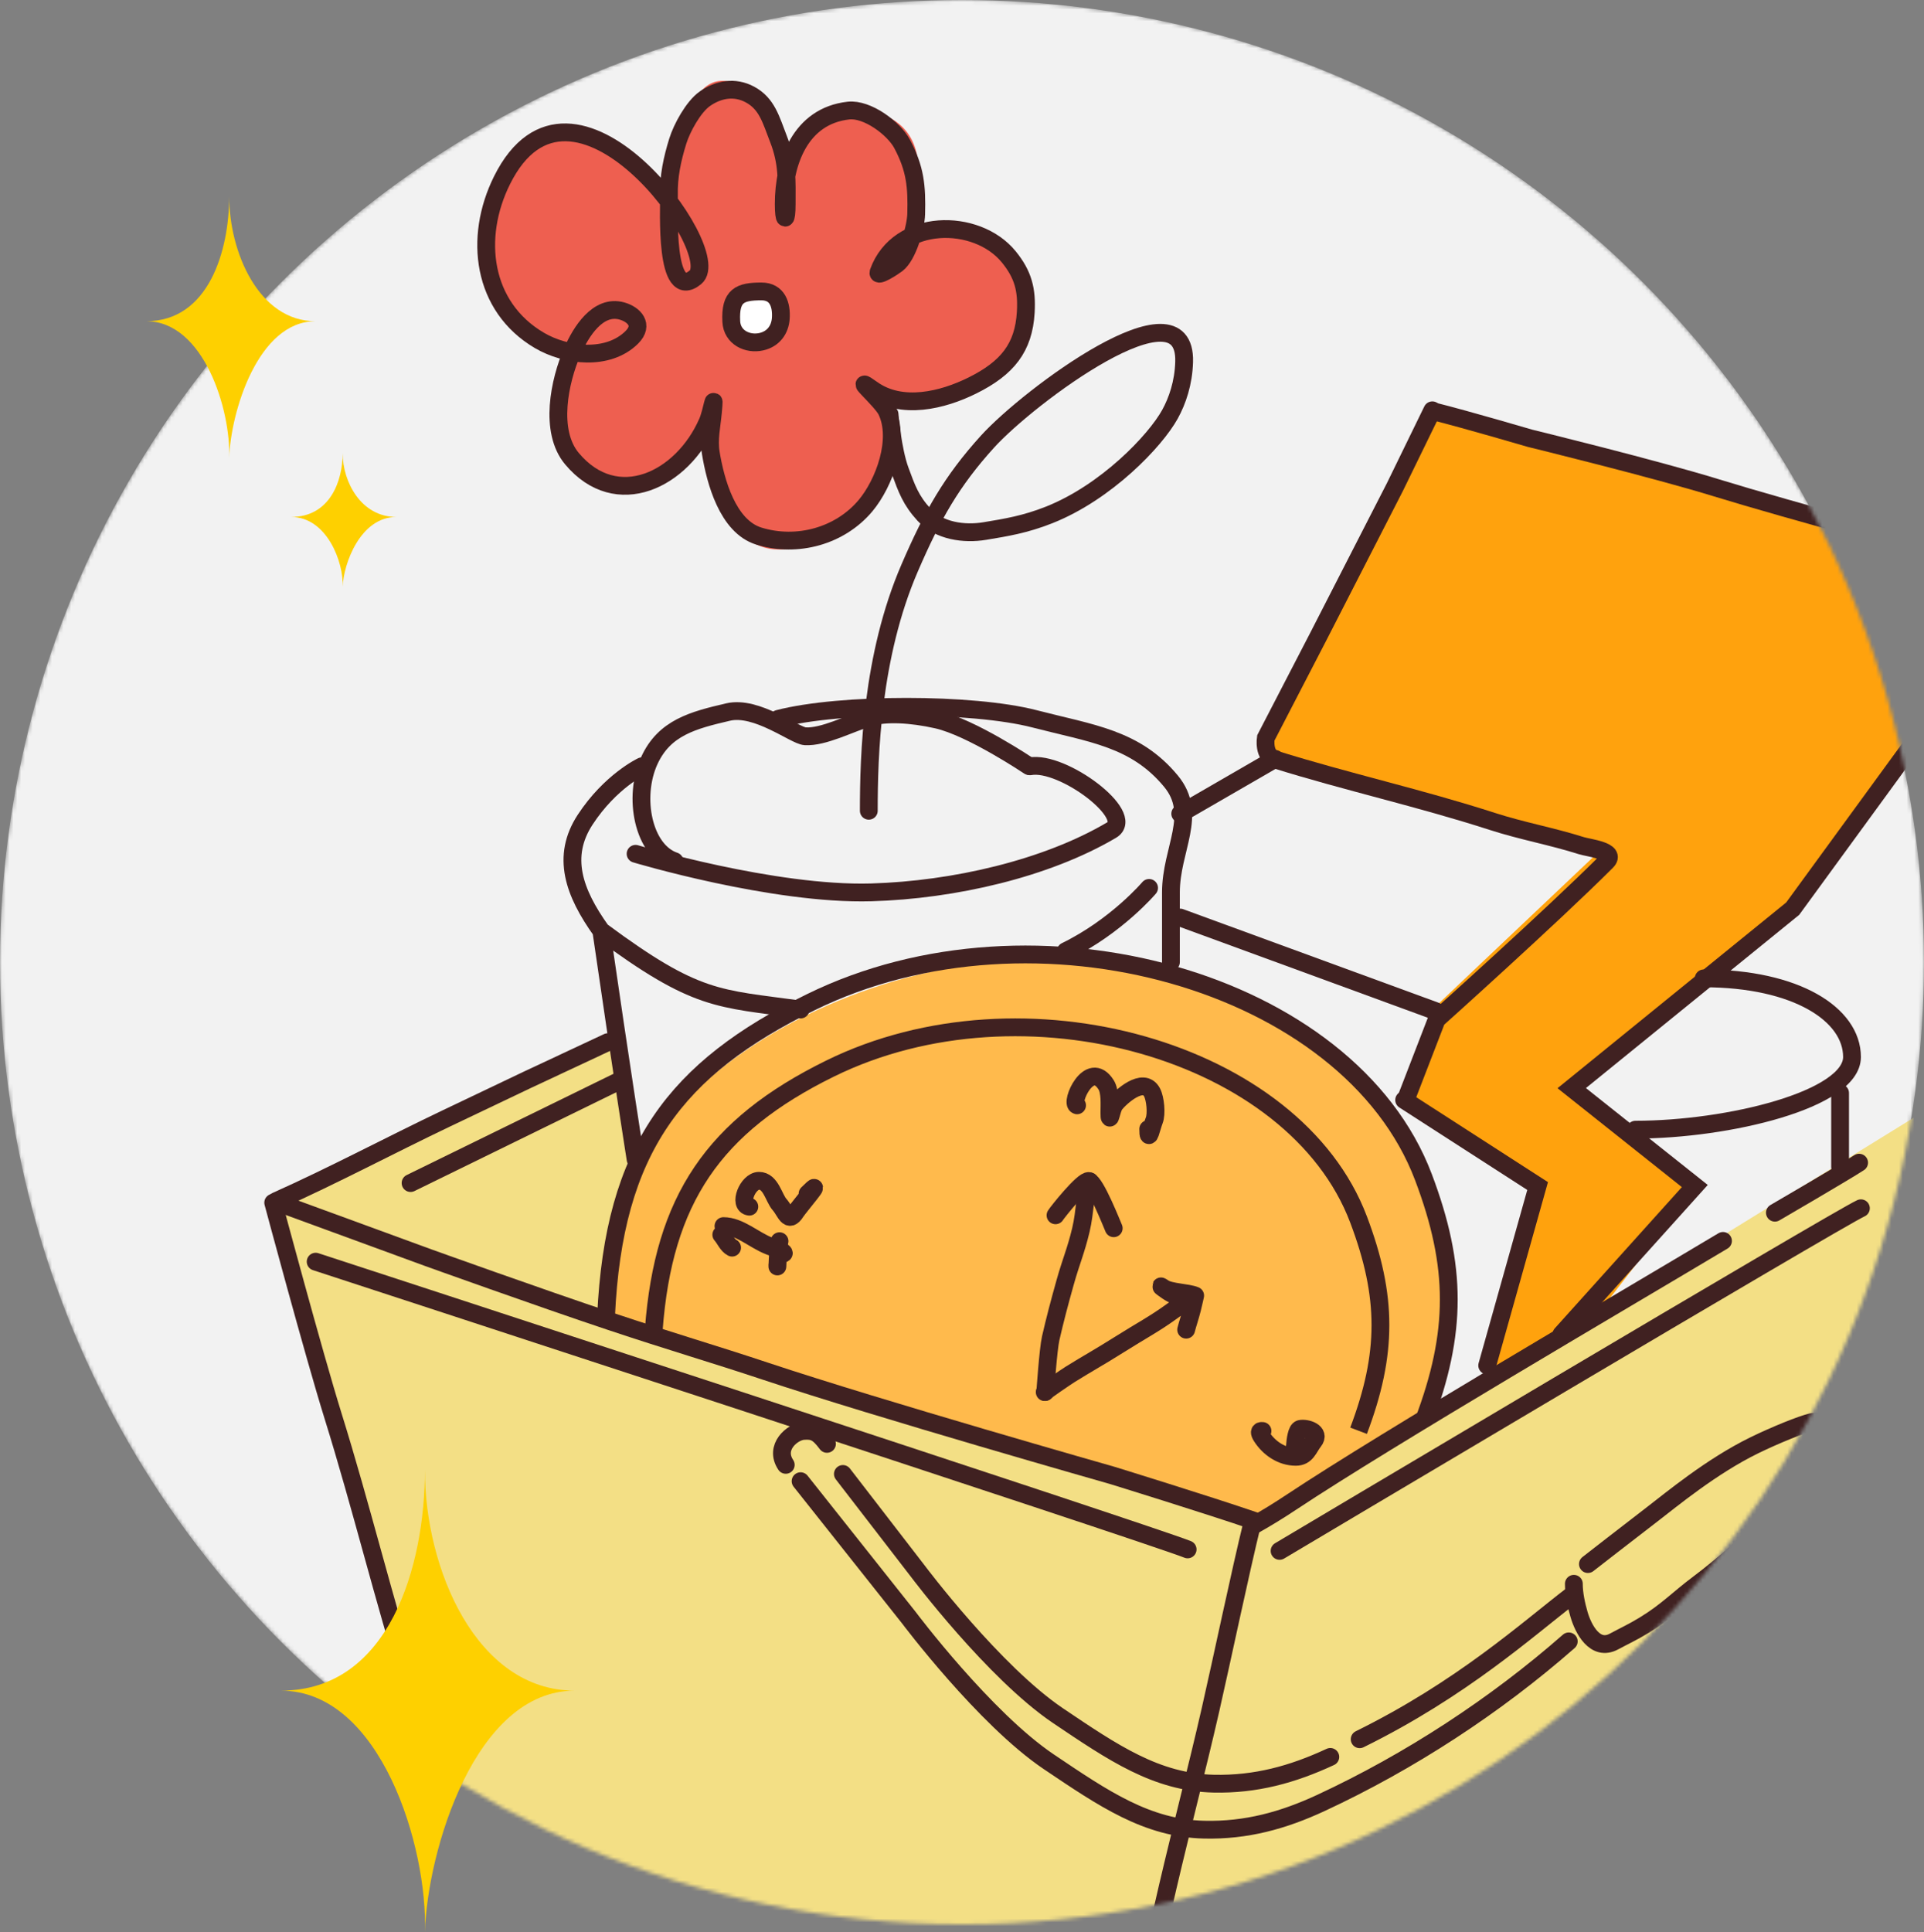
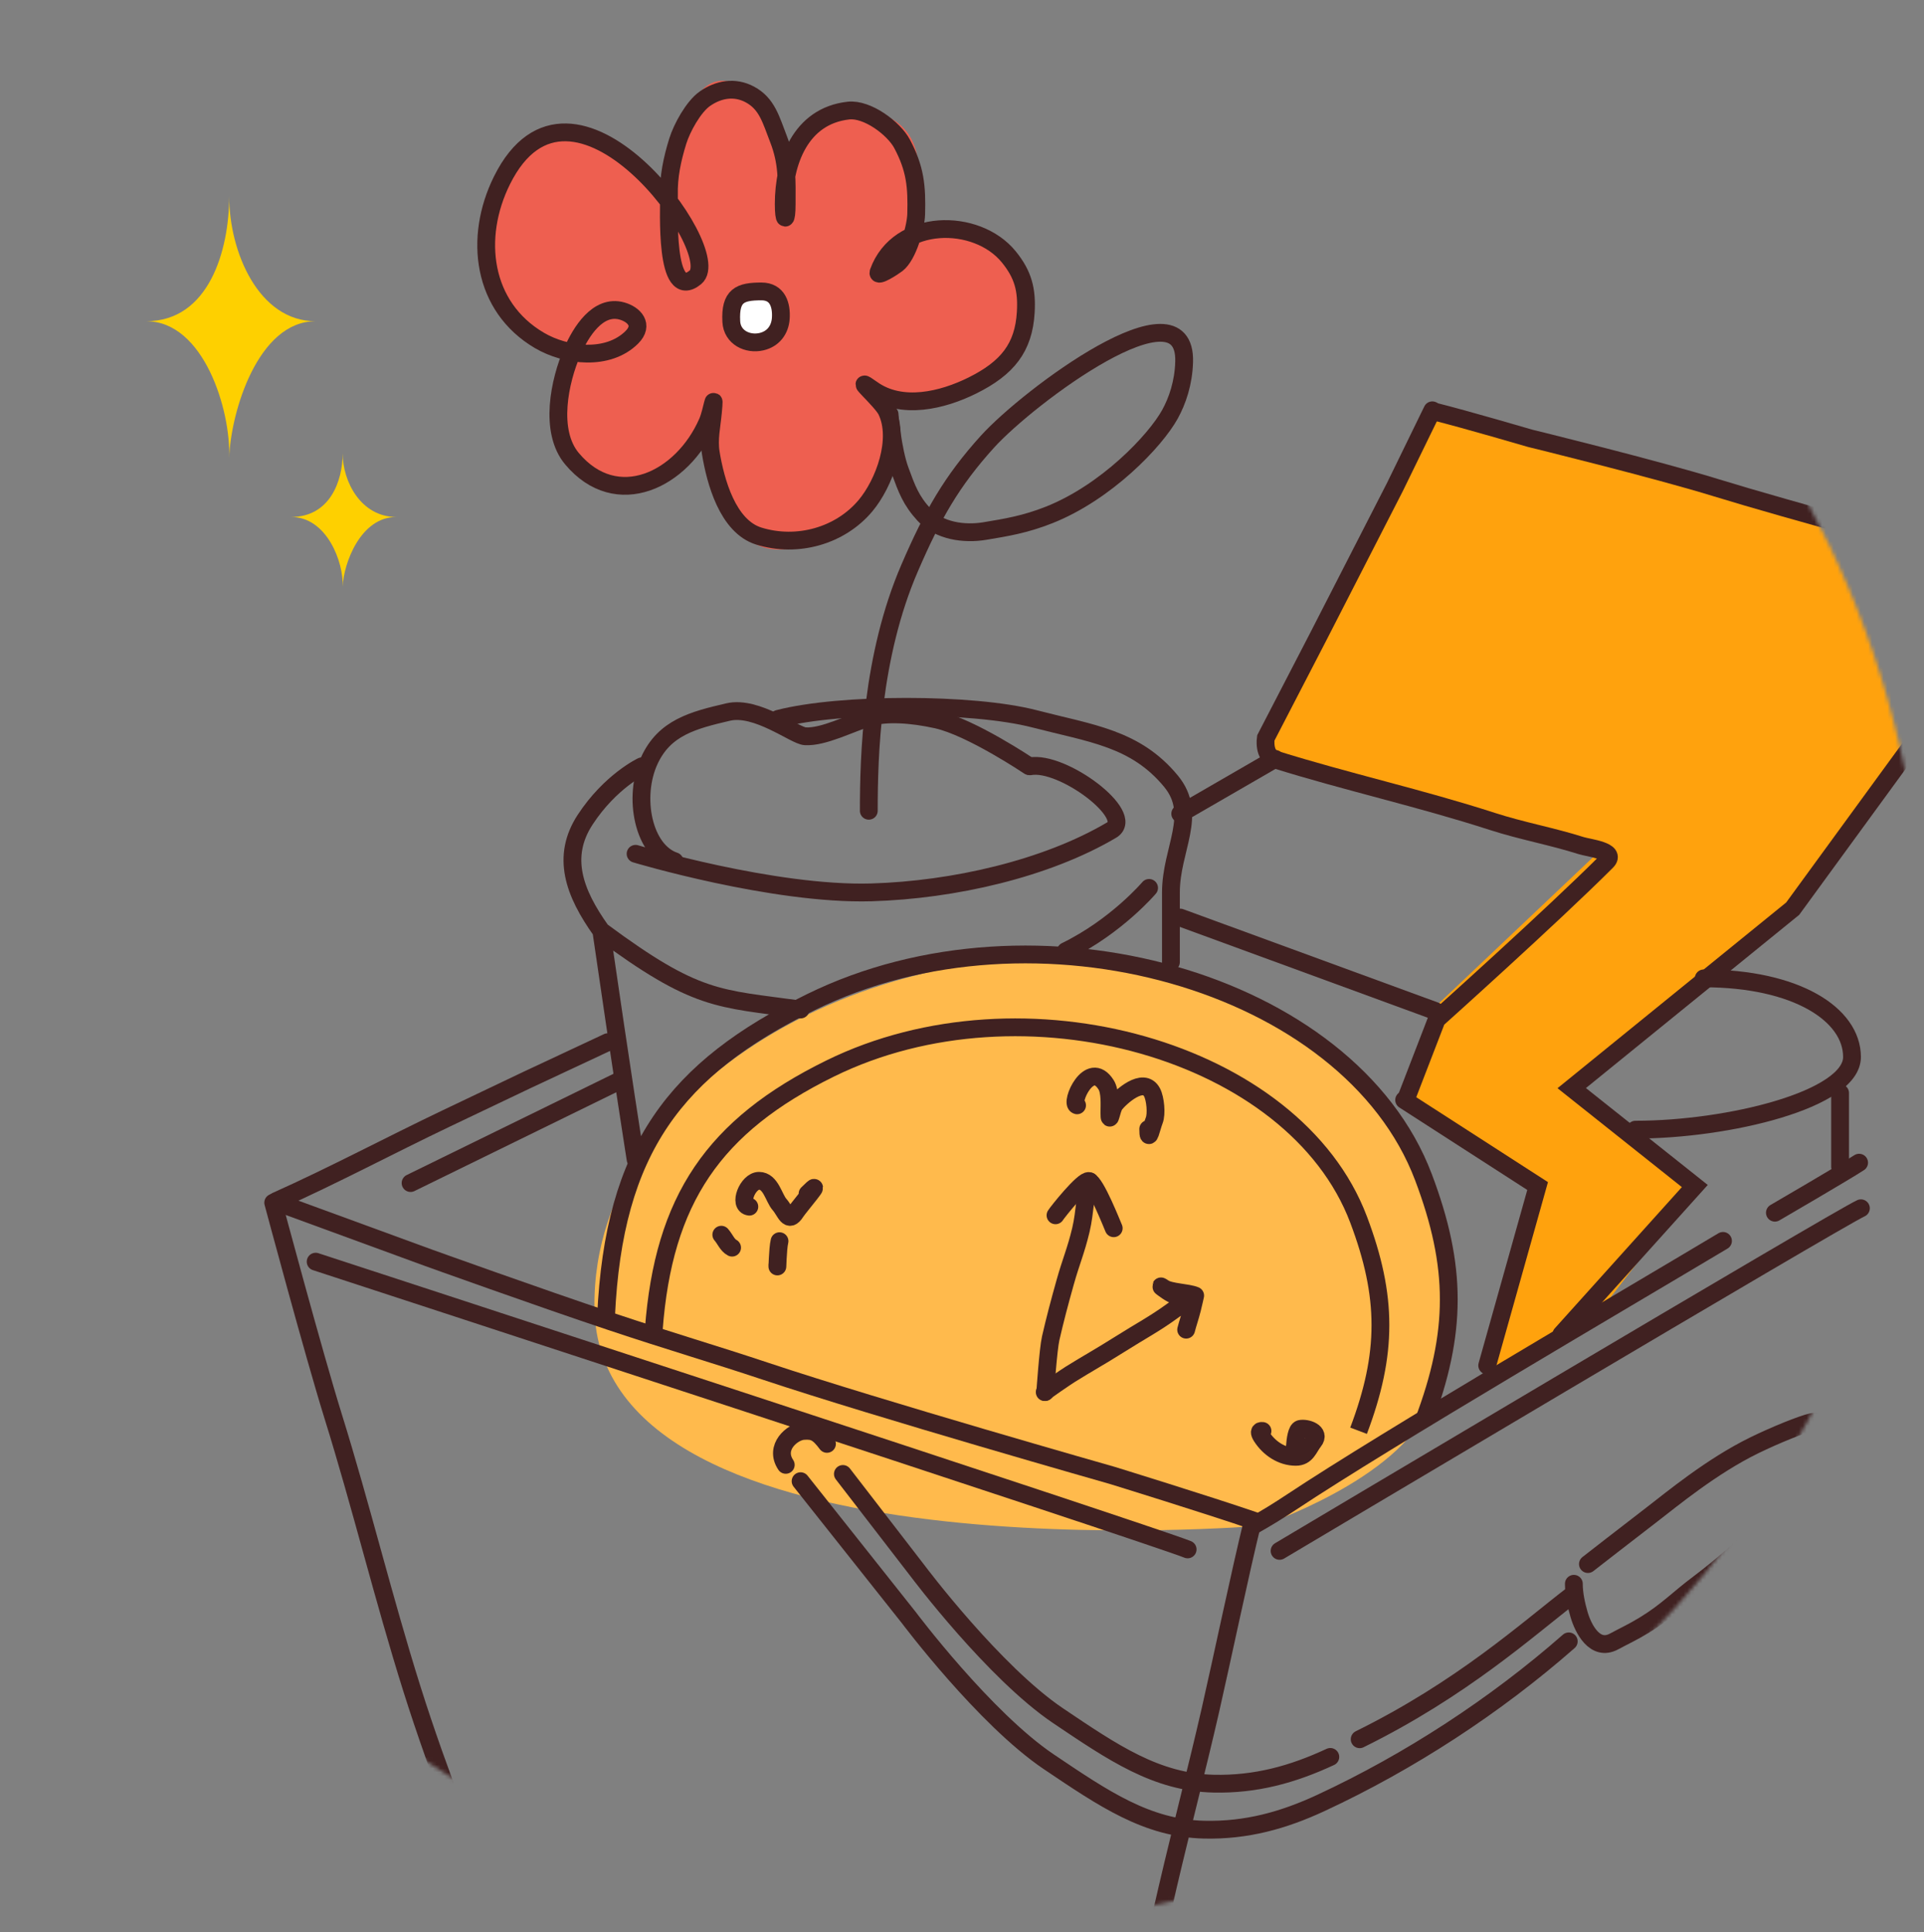
<svg xmlns="http://www.w3.org/2000/svg" width="500" height="502" viewBox="0 0 500 502" fill="none">
  <rect x="0" y="0" width="500" height="502" fill="#808080" stroke="none" />
  <mask id="mask0_106_1249" style="mask-type:alpha" maskUnits="userSpaceOnUse" x="0" y="0" width="500" height="500">
    <ellipse cx="250" cy="250" rx="250" ry="250" fill="#FED000" />
  </mask>
  <g mask="url(#mask0_106_1249)">
-     <ellipse cx="250" cy="250" rx="250" ry="250" fill="#F2F2F2" />
    <path d="M299.774 252.288C238.56 237.263 153.726 276.745 154.483 339.771C155.338 411.015 327.907 396.423 327.907 396.423C327.907 396.423 363.527 384.571 371.456 365.207C391.496 316.263 353.602 265.501 299.774 252.288Z" fill="#FFBA4C" />
    <path d="M326.751 193.71L372.227 106.612L526.382 150.161L466.261 236.102L408.068 282.349L440.055 309.326L416.161 340.157L386.871 359.041L398.433 309.326L365.675 286.203L372.227 262.309L416.161 220.687L326.751 193.71Z" fill="#FFA20D" />
-     <path d="M71 312.5L160.264 270.402L164.118 296.993L159.878 317.997C158.223 326.199 157 342 157 342L327 395.5L499.79 288.9L480.135 409.526L295.349 553.042C291.125 556.323 285.552 557.305 280.46 555.666L130.589 507.415L71 312.5Z" fill="#F3DF85" />
    <path d="M165.172 301.233C165.172 301.233 161.548 278.31 156.263 241.888M202.272 186.778C218.329 182.612 252.783 182.612 268.841 186.778C283.574 190.6 295.047 191.788 304.296 202.964C311.493 211.66 304.296 220.581 304.296 231.868C304.296 250.982 304.296 249.976 304.296 249.976M165.172 221.848C165.172 221.848 201.022 232.61 226.448 231.868C247.87 231.243 271.924 225.702 288.881 215.682C295.263 211.911 276.163 197.569 267.685 199.11M156.263 241.888C149.088 231.868 145.826 222.53 152.068 212.984C158.621 202.964 166.816 199.11 166.816 199.11M156.263 241.888C181.056 260.26 186.515 259.343 208.052 262.309" stroke="#402121" stroke-width="4.625" stroke-linecap="round" />
    <path d="M72.01 312.409L111.282 326.786C111.282 326.786 140.11 337.147 158.725 343.367C174.348 348.588 185.543 351.826 198.882 356.272C228.661 366.198 288.986 383.344 288.986 383.344C288.986 383.344 313.712 390.974 325.871 395.142" stroke="#402121" stroke-width="4.625" stroke-linecap="round" />
    <path d="M325.5 396.5C329.173 394.434 332.132 392.62 335.64 390.292C360.862 373.552 421.794 337.96 447.763 322.429M461.251 315.107C461.251 315.107 479.185 304.673 483.138 302.105" stroke="#402121" stroke-width="4.625" stroke-linecap="round" />
    <path d="M71 312.5C71 312.5 81.49 351.664 86.579 368.003C93.888 391.466 99.657 415.385 107.041 438.818C114.127 461.305 122.982 483.169 131.654 505.077" stroke="#402121" stroke-width="4.625" stroke-linecap="round" />
    <path d="M325.5 395.5C322.338 408.339 317.515 431.412 314.569 444.3C307.546 475.026 298.534 505.384 294.897 536.751" stroke="#402121" stroke-width="4.625" stroke-linecap="round" />
    <path d="M299.364 548.933C298.702 549.007 298.259 549.972 299.138 549.159C301.586 546.894 304.386 544.985 307.034 542.977C321.353 532.123 335.456 520.996 349.627 509.95C387.392 480.511 425.464 451.433 463.419 422.237" stroke="#402121" stroke-width="4.625" stroke-linecap="round" />
    <path d="M71.78 312.077C86.743 305.377 101.247 297.637 116.042 290.577C140.386 278.962 133.515 282.206 157.952 270.787" stroke="#402121" stroke-width="4.625" stroke-linecap="round" />
    <path d="M82.03 327.824C82.03 327.824 299.091 398.704 308.638 402.589" stroke="#402121" stroke-width="4.625" stroke-linecap="round" />
    <path d="M208.052 384.862L236.185 420.317C236.185 420.317 255.874 446.542 272.586 457.791C286.859 467.399 298.088 475.076 312.968 475.41C323.863 475.655 333.447 473.035 343.288 468.462C366.313 457.762 388.601 443.233 407.682 426.484M219.044 382.984L238.615 408.363C238.615 408.363 258.304 434.587 275.015 445.836C289.289 455.444 300.518 463.121 315.398 463.456C326.292 463.7 335.877 461.08 345.718 456.507M353.343 451.919C379.935 438.816 396.892 423.401 408.453 414.537" stroke="#402121" stroke-width="4.625" stroke-linecap="round" />
    <path d="M409.005 411.521C409.005 414.111 409.63 416.992 410.336 419.439C411.441 423.269 414.504 429.174 419.428 426.523C422.109 425.079 424.34 424.074 427.337 422.244C433.291 418.61 435.992 415.55 441.536 411.408C454.599 401.65 472.427 383.32 472.427 383.32" stroke="#402121" stroke-width="4.625" stroke-linecap="round" />
    <path d="M412.659 406.4C412.659 406.4 423.902 397.648 429.444 393.405C434.278 389.704 444.702 381.011 455.906 375.538C461.518 372.797 468.294 370.093 470.728 369.537C475.409 368.467 479.35 375.746 475.896 379.081" stroke="#402121" stroke-width="4.625" stroke-linecap="round" />
    <path d="M157.5 342C159.5 298.5 175.548 277.662 210.749 260.382C268.78 231.895 350.627 254.839 369.914 305.857C378.696 329.086 378.696 346.218 369.914 369.446" stroke="#402121" stroke-width="4.625" />
    <path d="M169.898 345.48C172.435 311.728 185.408 292.536 215.771 277.621C265.825 253.034 336.422 272.838 353.058 316.873C360.632 336.922 360.632 351.709 353.058 371.758" stroke="#402121" stroke-width="4.625" />
    <path d="M175.295 223.77C167.201 221.072 164.368 207.19 168.746 197.613C172.651 189.073 180.079 187.143 189.224 185.011C196.649 183.28 206.53 191.153 209.231 191.312C213.997 191.593 220.75 188.01 225.945 186.412C230.194 185.104 236.801 185.485 243.491 186.98C252.418 188.975 267.402 199.049 267.402 199.049" stroke="#402121" stroke-width="4.625" stroke-linecap="round" />
    <path d="M225.78 210.666C225.78 196.379 226.484 170.531 236.384 147.604C242.351 133.784 247.345 124.995 256.597 114.783C267.347 102.917 308.304 72.44 307.729 93.989C307.581 99.51 305.949 104.19 304.043 107.644C300.222 114.571 287.488 127.912 272.658 133.792C266.4 136.274 261.474 137.06 255.937 137.982C250.563 138.878 244.028 137.987 240.147 133.754C236.699 129.991 235.659 127.063 233.901 122.27C231.901 116.815 231.175 107.644 231.175 107.644" stroke="#402121" stroke-width="4.625" stroke-linecap="round" />
    <path d="M372.227 106.612L362.508 126.538L342.489 165.605L328.95 191.753C328.95 191.753 328.227 196.362 331.355 197.34C350.028 203.175 369.146 207.391 387.841 213.44C395.458 215.904 403.354 217.316 410.924 219.724C412.871 220.344 420.273 221.083 417.52 223.837C403.313 238.044 373.37 264.882 373.37 264.882L365.29 285.817" stroke="#402121" stroke-width="4.625" stroke-linecap="round" />
    <path d="M372.633 106.907C380.98 108.994 397.656 113.891 397.656 113.891C397.656 113.891 430.137 121.84 446.112 126.771C464.287 132.38 507.504 144.096 522.093 148.029C524.917 148.791 527.159 151.761 525.603 154.238V154.238L465.876 236.102L408.453 282.734L440.44 308.17L405.755 346.708M364.904 285.817L399.589 308.17L386.486 354.801" stroke="#402121" stroke-width="4.625" stroke-linecap="round" />
    <path d="M332.532 402.975C332.532 402.975 477.853 316.506 483.604 313.95" stroke="#402121" stroke-width="4.625" stroke-linecap="round" />
    <path d="M276.968 247.146C290.139 240.727 298.618 230.707 298.618 230.707" stroke="#402121" stroke-width="4.625" stroke-linecap="round" />
    <path d="M204.199 380.622C201.115 375.998 205.95 372.035 208.743 371.81C211.476 371.59 212.655 372.17 214.907 375.172" stroke="#402121" stroke-width="4.625" stroke-linecap="round" />
-     <path d="M188.01 318.58C192.205 318.58 195.949 322.227 199.901 323.747C200.908 324.134 205.89 325.864 202.579 325.864" stroke="#402121" stroke-width="4.625" stroke-linecap="round" />
    <path d="M187.45 320.821C188.396 321.885 189.033 323.574 190.252 324.183" stroke="#402121" stroke-width="4.625" stroke-linecap="round" />
    <path d="M202.018 328.666C202.018 330.729 202.078 324.504 202.578 322.502" stroke="#402121" stroke-width="4.625" stroke-linecap="round" />
    <path d="M194.734 313.537C191.799 313.17 194.289 306.813 197.255 306.813C200.316 306.813 201.093 311.306 202.578 312.976C204.172 314.769 204.831 318.02 206.812 314.906C207.678 313.545 214.779 305.259 209.862 310.175" stroke="#402121" stroke-width="4.625" stroke-linecap="round" />
    <path d="M279.903 287.202C277.959 286.716 283.1 275.034 287.436 281.848C288.576 283.64 288.307 287.052 288.307 289.132C288.307 292.583 288.816 288.109 289.739 286.922C291.124 285.142 297.143 279.597 299.389 283.84C300.253 285.471 300.624 289.439 299.95 291.124C299.253 292.866 298.393 297.328 298.393 293.366" stroke="#402121" stroke-width="4.625" stroke-linecap="round" />
    <path d="M328.09 371.81C327.262 371.707 327.175 372.195 327.841 373.242C329.77 376.273 333.063 378.534 336.744 378.534C339.568 378.534 340.047 376.196 341.414 374.487C343.307 372.12 339.535 370.917 337.896 371.281C336.084 371.684 336.495 381.454 336.495 376.293" stroke="#402121" stroke-width="4.625" stroke-linecap="round" />
    <path d="M271.641 361.683C271.641 361.683 272.391 350.606 273.054 347.717C274.17 342.854 275.236 338.807 276.821 333.148C278.313 327.819 279.618 324.96 280.899 319.576C282.057 314.703 281.922 309.775 283.202 306.958" stroke="#402121" stroke-width="4.625" stroke-linecap="round" />
    <path d="M271.498 361.724C271.255 361.724 277.046 357.772 278.192 357.058C282.557 354.339 285.834 352.553 290.91 349.35C296.743 345.669 299.802 344.146 304.556 340.712C305.857 339.773 307.081 338.843 308.479 338.066C308.813 337.881 310.679 336.719 310.595 336.635M310.595 336.635C310.595 336.635 306.002 336.921 304.556 336.199C303.228 335.535 300.336 333.281 302.472 334.705C304.123 335.806 308.71 335.841 310.595 336.635ZM310.595 336.635C310.595 336.635 310.134 338.754 309.794 340.101C309.258 342.226 308.638 343.955 308.252 345.496" stroke="#402121" stroke-width="4.625" stroke-linecap="round" />
    <path d="M274.3 315.778C274.724 315.051 281.53 306.489 282.985 306.875C284.744 307.343 288.983 318.134 289.428 319.14" stroke="#402121" stroke-width="4.625" stroke-linecap="round" />
    <path d="M106.695 307.399L161.805 280.422M306.711 238.414L372.997 262.694M306.711 211.437L331.376 197.178" stroke="#402121" stroke-width="4.625" stroke-linecap="round" />
    <path d="M425.025 293.525C449.076 293.525 481.291 285.709 481.291 274.641C481.291 263.573 466.804 254.215 442.753 254.215" stroke="#402121" stroke-width="4.625" stroke-linecap="round" />
    <path d="M478.195 284.002V303.199" stroke="#402121" stroke-width="4.625" stroke-linecap="round" />
    <path d="M131.527 45.409C148.753 16.313 175.436 53.191 175.436 53.191C175.436 53.191 175.147 19.542 188.608 21.049C199.669 22.288 203.47 45.409 203.47 45.409C203.47 45.409 212.251 25.448 226.437 28.831C250.6 34.593 230.828 67.4 235.219 64.694C239.61 61.987 266.631 45.409 266.631 86.008C266.631 102.865 237.245 106.646 226.437 101.572C226.437 101.572 241.299 124.578 215.291 138.788C181.823 157.074 185.906 106.646 185.906 106.646C185.906 106.646 174.75 134.215 155.508 124.578C139.295 116.458 148.753 93.452 148.753 93.452C148.753 93.452 142.649 91.367 139.295 89.053C125.06 79.234 122.711 60.3 131.527 45.409Z" fill="#EE5F50" />
    <path d="M180.724 72.055C188.818 65.418 148.67 10.192 130.451 46.864C123.061 61.739 125.284 79.698 140.182 88.454C147.111 92.525 158.019 93.791 164.193 87.651C167.447 84.414 164.739 81.671 161.601 80.804C155.353 79.078 150.939 86.283 148.767 91.243C145.381 98.976 142.64 112.021 148.639 119.181C160.234 133.019 177.318 124.731 183.869 109.671C185.077 106.894 185.849 100.811 185.271 107.135C184.947 110.679 184.128 114.115 184.719 117.702C185.914 124.965 189.065 136.785 197.212 139.299C207.227 142.39 218.359 139.226 224.92 131.396C229.804 125.567 234.001 114.171 230.402 106.712C229.088 103.99 220.961 97.069 226.62 101.133C234.293 106.645 244.969 104.012 252.713 100.161C261.813 95.636 266.022 90.326 266.566 81.184C266.917 75.294 265.885 71.311 262.147 66.729C253.766 56.456 233.42 56.61 228.32 70.702C227.788 72.171 232.112 69.37 233.122 68.589C235.917 66.427 237.999 59.059 238.094 55.656C238.295 48.451 237.856 43.829 234.439 37.397C232.283 33.337 225.387 28.192 220.5 28.733C207.932 30.121 203.672 42.316 203.672 52.993C203.672 57.687 204.437 57.79 204.437 52.993C204.437 47.054 204.728 42.316 202.312 36.129C200.359 31.127 199.362 26.951 194.875 24.548C190.916 22.428 186.695 23.193 183.189 25.647C180.19 27.745 177.184 33.285 176.134 36.678C174.721 41.246 173.707 45.865 173.839 50.753C173.935 54.281 172.63 78.691 180.724 72.055Z" stroke="#402121" stroke-width="4.625" stroke-linecap="round" />
    <path d="M190.044 83.558C189.684 76.729 192.347 75.723 197.88 75.723C202.135 75.723 203.126 79.34 202.91 82.688C202.711 85.767 200.888 88.093 197.88 88.782C194.295 89.603 190.262 87.704 190.044 83.558Z" fill="white" stroke="#402121" stroke-width="4.625" stroke-linecap="round" />
  </g>
  <path d="M82 83.465C67.04 83.465 59.944 107.084 59.56 119C60.008 106.564 52.96 83.465 38 83.465C54.28 83.465 59.56 65.039 59.56 51C59.56 65.477 67.239 83.465 82 83.465Z" fill="#FED000" />
  <path d="M103.002 134.327C93.702 134.327 89.29 146.362 89.052 152.433C89.33 146.097 84.949 134.327 75.648 134.327C85.769 134.327 89.052 124.938 89.052 117.785C89.052 125.162 93.826 134.327 103.002 134.327Z" fill="#FED000" />
-   <path d="M149.364 439.29C123.4 439.29 111.084 480.972 110.418 502C111.196 480.055 98.964 439.29 73 439.29C101.255 439.29 110.418 406.774 110.418 382C110.418 407.548 123.745 439.29 149.364 439.29Z" fill="#FED000" />
</svg>